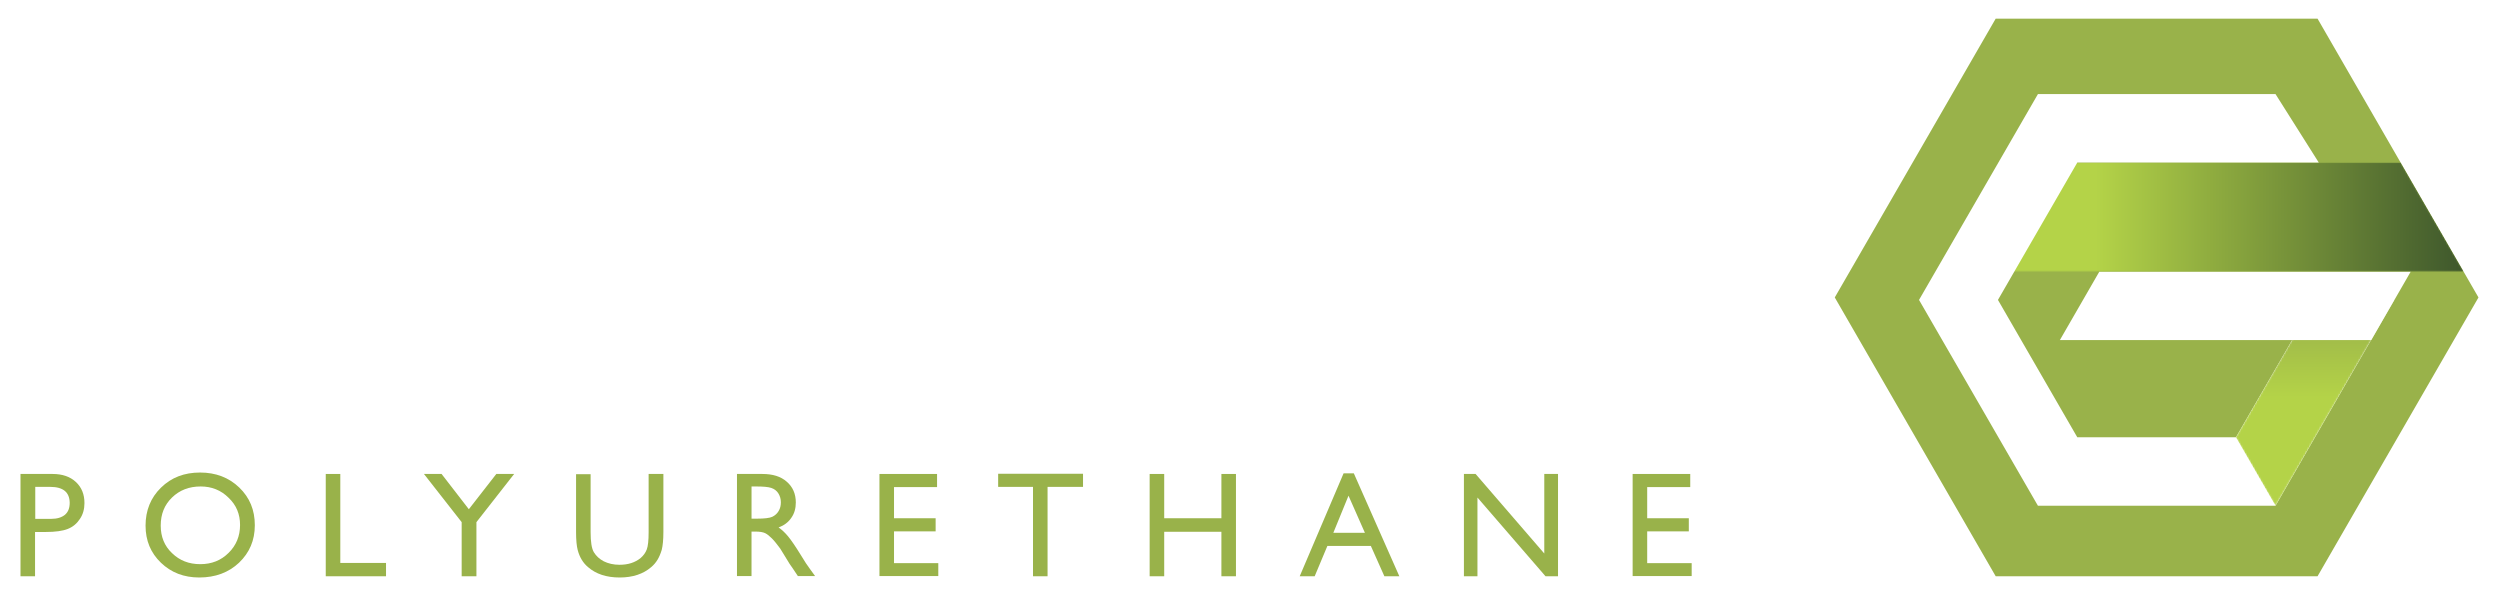
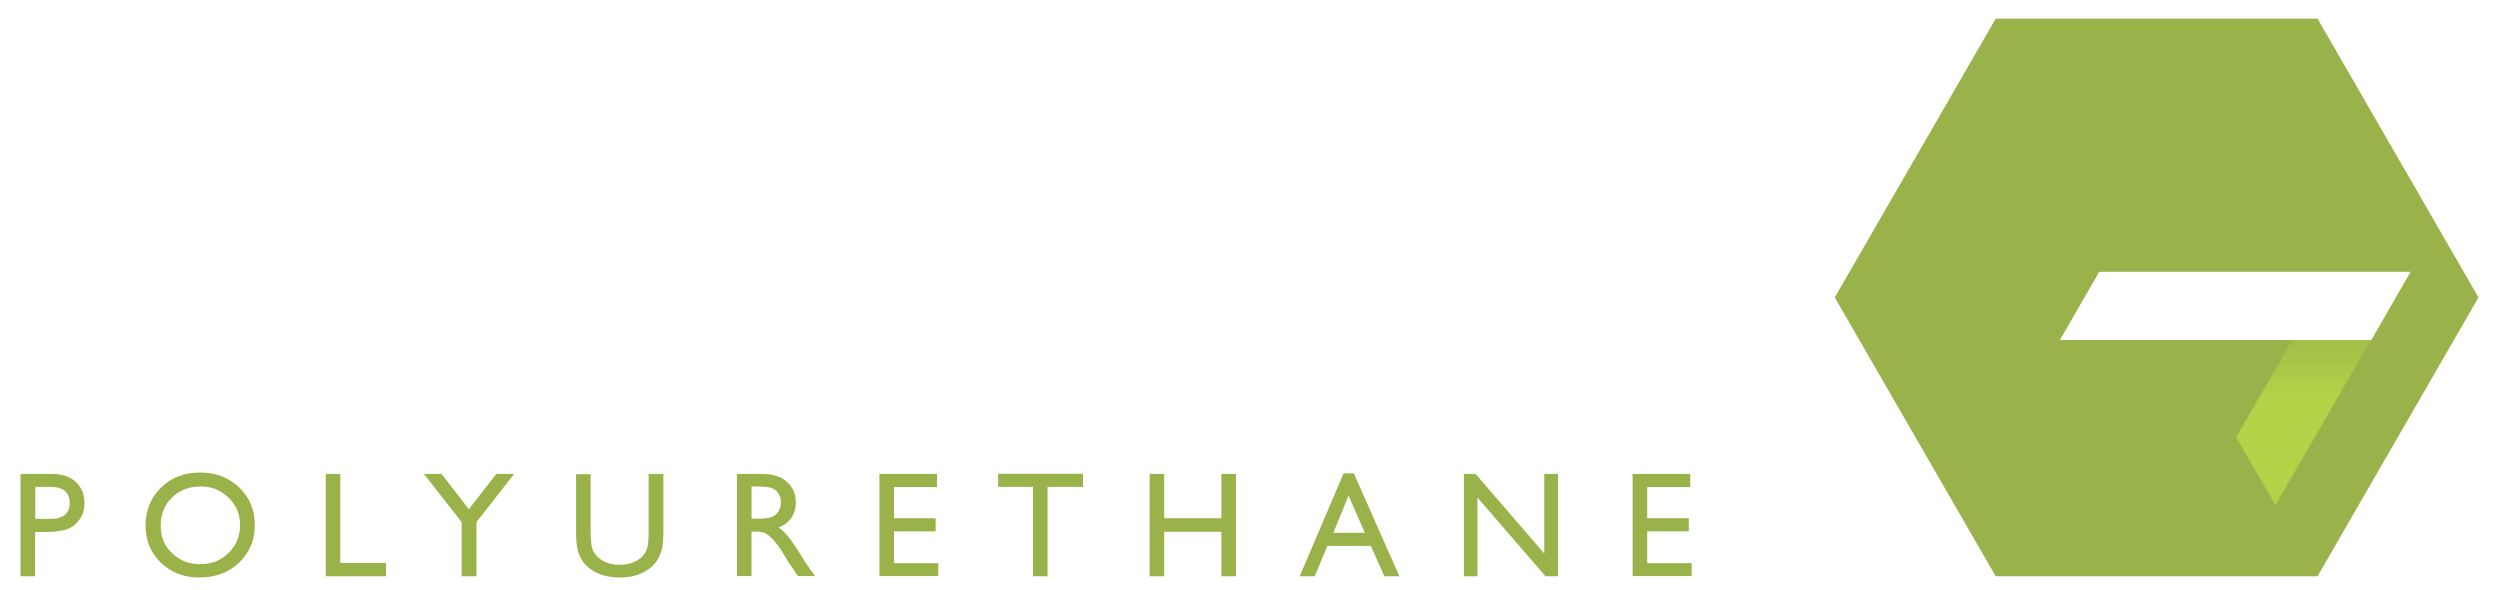
<svg xmlns="http://www.w3.org/2000/svg" xmlns:xlink="http://www.w3.org/1999/xlink" id="Layer_1" x="0px" y="0px" viewBox="0 0 1219.5 288" style="enable-background:new 0 0 1219.5 288;" xml:space="preserve">
  <style type="text/css">	.st0{fill:#FFFFFF;}	.st1{fill:#99B24A;}	.st2{filter:url(#Adobe_OpacityMaskFilter);}	.st3{clip-path:url(#SVGID_00000079448296746486394750000009117365580260228244_);fill:#231F20;}	.st4{enable-background:new    ;}			.st5{clip-path:url(#SVGID_00000079448296746486394750000009117365580260228244_);fill:url(#SVGID_00000018936191888415912220000013162611037239399334_);}			.st6{clip-path:url(#SVGID_00000079448296746486394750000009117365580260228244_);mask:url(#SVGID_00000026160828210518408100000000703857114395770514_);}	.st7{clip-path:url(#SVGID_00000138534336863195770760000005478651122782787512_);}			.st8{clip-path:url(#SVGID_00000073693254741940238600000008739778814381114799_);fill:url(#SVGID_00000036947134091856288550000017118898136763040662_);}	.st9{filter:url(#Adobe_OpacityMaskFilter_00000015356117544954269390000000167564805390660242_);}	.st10{clip-path:url(#SVGID_00000092417304584304305860000012892627582722017208_);fill:#231F20;}			.st11{clip-path:url(#SVGID_00000092417304584304305860000012892627582722017208_);fill:url(#SVGID_00000000202738313541523190000007574006972395406265_);}			.st12{clip-path:url(#SVGID_00000092417304584304305860000012892627582722017208_);mask:url(#SVGID_00000155109094167766855860000000628845063554211497_);}	.st13{clip-path:url(#SVGID_00000165935213505652333210000011532043855639320485_);}			.st14{clip-path:url(#SVGID_00000138548808562061029080000014523082349515860411_);fill:url(#SVGID_00000049904155916375352850000002946988006337059495_);}</style>
  <g>
    <path class="st0" d="M134,21.3c-1.1-1.1-2.9-2.4-5.8-4.1c-2.8-1.7-6.3-3.2-10.3-4.6c-4.1-1.4-8.7-2.6-13.9-3.7  c-5.2-1.1-10.8-1.6-16.7-1.6c-11.5,0-22.1,2-31.6,5.9c-9.5,3.9-17.7,9.5-24.4,16.5c-6.8,7.1-12,15.7-15.8,25.8  c-3.7,10-5.6,21.4-5.6,33.7c0,11.8,1.7,22.7,5.1,32.3c3.5,9.6,8.5,18,15,24.9c6.5,6.9,14.6,12.3,24,16.1c9.4,3.7,20.3,5.6,32.2,5.6  c3.9,0,7.9-0.2,11.9-0.7c4-0.5,8-1.2,11.9-2.2c4-1,7.8-2.2,11.4-3.5c3.6-1.3,6.6-2.6,9-3.8c2.4-1.2,4.1-2.7,4.9-4.3  c0.7-1.6,1.1-3.5,1.1-5.7V88.8c0-1.5-0.2-2.9-0.6-4.1c-0.4-1.2-1.1-2.2-1.9-3c-0.8-0.7-1.7-1.2-2.6-1.6c-0.9-0.3-1.9-0.5-2.9-0.5  h-49c-0.9,0-1.6,0.2-2.2,0.6c-0.6,0.4-1.1,1-1.4,1.7c-0.4,0.8-0.7,1.7-0.9,2.9c-0.2,1.2-0.3,2.5-0.3,4c0,3,0.4,5.2,1.1,6.7  c0.8,1.6,2,2.5,3.7,2.5h35v44c-4,2.2-8.4,3.8-13.1,4.9c-4.8,1.1-9.6,1.7-14.3,1.7c-7.9,0-15.3-1.3-21.9-4  c-6.6-2.7-12.3-6.6-17.1-11.8c-4.8-5.2-8.5-11.6-11.2-19.2c-2.7-7.5-4.1-16.3-4.1-26.1c0-8.8,1.2-17,3.7-24.5  c2.5-7.5,6-14,10.6-19.4C52,38.4,57.7,34.1,64.3,31c6.6-3,14.2-4.6,22.6-4.6c7,0,13.2,0.8,18.3,2.2c5.1,1.5,9.6,3.2,13.3,5  c3.7,1.8,6.6,3.5,8.8,5c2.4,1.6,4,2.4,5.2,2.4c0.7,0,1.4-0.2,2-0.6c0.6-0.4,1.1-1,1.5-1.9c0.3-0.8,0.6-1.9,0.7-3.1  c0.2-1.3,0.3-2.7,0.3-4.1c0-2.7-0.2-4.6-0.6-6.1C135.9,23.8,135.1,22.5,134,21.3" />
    <path class="st0" d="M296.3,149.7c-0.5-0.8-1-1.4-1.6-1.7c-0.6-0.4-1.3-0.6-2.1-0.6h-60.4v-54h51c0.8,0,1.5-0.2,2.1-0.5  c0.6-0.4,1.2-0.9,1.6-1.7c0.4-0.7,0.7-1.7,0.9-2.7c0.1-1,0.2-2.3,0.2-3.8c0-1.7-0.1-3-0.2-4.1c-0.2-1.2-0.5-2.1-0.9-2.9  c-0.4-0.7-0.9-1.3-1.5-1.7c-0.6-0.4-1.4-0.7-2.2-0.7h-51V28.1h59.6c0.8,0,1.5-0.2,2.1-0.6c0.7-0.4,1.2-1,1.5-1.8  c0.3-0.7,0.6-1.7,0.8-2.8c0.2-1.1,0.3-2.3,0.3-3.9c0-1.7-0.1-3.1-0.3-4.1c-0.2-1.1-0.5-2.1-0.8-2.9c-0.4-0.9-0.9-1.5-1.5-1.9  c-0.6-0.4-1.3-0.6-2.1-0.6h-73.1c-2,0-3.9,0.7-5.6,2c-1.8,1.4-2.7,3.8-2.7,7.1v138.3c0,3.3,0.9,5.7,2.7,7.1c1.8,1.3,3.6,2,5.6,2h74  c0.8,0,1.5-0.2,2.1-0.6c0.7-0.4,1.2-1,1.6-1.8c0.4-0.8,0.7-1.8,0.9-3c0.2-1.1,0.3-2.4,0.3-3.9c0-1.6-0.1-3-0.3-4.1  C297.1,151.5,296.8,150.5,296.3,149.7" />
-     <path class="st0" d="M481.5,10.2c-0.8-0.4-1.9-0.7-3.4-0.8c-1.3-0.2-2.9-0.2-4.9-0.2c-2.2,0-3.9,0.1-5.2,0.2  c-1.4,0.2-2.5,0.4-3.4,0.8c-0.9,0.4-1.6,0.9-2,1.5c-0.4,0.6-0.6,1.3-0.6,2v84.1c0,4.7,0,9.5,0,14.5l0,5.2c0,4.7,0.1,10.7,0.2,16.7  c-1.4-2.8-2.8-5.7-4.2-8.5c-1.9-3.7-3.8-7.5-5.7-11.3c-1.9-3.8-3.9-7.7-6-11.7l-0.6-1.2c-1.9-3.6-3.8-7.3-5.8-11l-36.1-68.1  c-1.3-2.5-2.6-4.6-3.8-6.3c-1.3-1.7-2.5-3-3.8-4c-1.3-1-2.9-1.7-4.6-2.1c-1.7-0.4-3.7-0.6-6.2-0.6h-10.1c-2.3,0-4.4,0.7-6.4,2.2  c-2,1.5-3,4-3,7.4v143.1c0,0.7,0.2,1.4,0.6,2c0.4,0.6,1.1,1.1,2,1.5c0.8,0.3,1.8,0.5,3.2,0.8c1.3,0.2,3.1,0.3,5.1,0.3  c2,0,3.7-0.1,5.1-0.3c1.4-0.2,2.5-0.5,3.3-0.7c1-0.3,1.7-0.8,2.1-1.5c0.4-0.6,0.6-1.3,0.6-2V68.6c0-5.9,0-11.9-0.1-17.9  c0-4.7-0.1-9.5-0.3-14.6c1.8,3.9,3.7,7.8,5.7,11.9c2.6,5.2,5.1,10,7.4,14.3l47,88.2c1.7,3.2,3.2,5.8,4.6,7.8c1.4,2,2.9,3.7,4.5,4.9  c1.5,1.2,3.1,2.1,4.8,2.5c1.7,0.5,3.6,0.7,5.8,0.7h6.8c1.1,0,2.2-0.2,3.4-0.5c1.2-0.4,2.2-0.9,3.1-1.7c0.9-0.8,1.7-1.8,2.3-3  c0.6-1.2,0.9-2.7,0.9-4.4V13.7c0-0.7-0.2-1.4-0.6-2C483,11.1,482.4,10.7,481.5,10.2" />
+     <path class="st0" d="M481.5,10.2c-0.8-0.4-1.9-0.7-3.4-0.8c-1.3-0.2-2.9-0.2-4.9-0.2c-2.2,0-3.9,0.1-5.2,0.2  c-1.4,0.2-2.5,0.4-3.4,0.8c-0.9,0.4-1.6,0.9-2,1.5c-0.4,0.6-0.6,1.3-0.6,2v84.1c0,4.7,0,9.5,0,14.5c0,4.7,0.1,10.7,0.2,16.7  c-1.4-2.8-2.8-5.7-4.2-8.5c-1.9-3.7-3.8-7.5-5.7-11.3c-1.9-3.8-3.9-7.7-6-11.7l-0.6-1.2c-1.9-3.6-3.8-7.3-5.8-11l-36.1-68.1  c-1.3-2.5-2.6-4.6-3.8-6.3c-1.3-1.7-2.5-3-3.8-4c-1.3-1-2.9-1.7-4.6-2.1c-1.7-0.4-3.7-0.6-6.2-0.6h-10.1c-2.3,0-4.4,0.7-6.4,2.2  c-2,1.5-3,4-3,7.4v143.1c0,0.7,0.2,1.4,0.6,2c0.4,0.6,1.1,1.1,2,1.5c0.8,0.3,1.8,0.5,3.2,0.8c1.3,0.2,3.1,0.3,5.1,0.3  c2,0,3.7-0.1,5.1-0.3c1.4-0.2,2.5-0.5,3.3-0.7c1-0.3,1.7-0.8,2.1-1.5c0.4-0.6,0.6-1.3,0.6-2V68.6c0-5.9,0-11.9-0.1-17.9  c0-4.7-0.1-9.5-0.3-14.6c1.8,3.9,3.7,7.8,5.7,11.9c2.6,5.2,5.1,10,7.4,14.3l47,88.2c1.7,3.2,3.2,5.8,4.6,7.8c1.4,2,2.9,3.7,4.5,4.9  c1.5,1.2,3.1,2.1,4.8,2.5c1.7,0.5,3.6,0.7,5.8,0.7h6.8c1.1,0,2.2-0.2,3.4-0.5c1.2-0.4,2.2-0.9,3.1-1.7c0.9-0.8,1.7-1.8,2.3-3  c0.6-1.2,0.9-2.7,0.9-4.4V13.7c0-0.7-0.2-1.4-0.6-2C483,11.1,482.4,10.7,481.5,10.2" />
    <path class="st0" d="M651.3,9.1c-1.7-0.2-4-0.3-6.8-0.3c-2.1,0-3.8,0.1-5.2,0.2c-1.4,0.2-2.5,0.4-3.3,0.7c-0.9,0.3-1.6,0.8-2.1,1.5  c-0.5,0.7-0.9,1.4-1.1,2.2l-21.5,44.9c-2,4.4-4,8.9-5.9,13.3c-1.7,3.9-3.4,8.1-5.1,12.3c-1.9-4.3-3.7-8.5-5.5-12.7  c-1.9-4.4-3.9-8.9-6-13.3l-21.3-44.6c-0.5-0.9-0.9-1.6-1.3-2.1c-0.5-0.6-1.3-1.1-2.3-1.4c-0.9-0.3-2.2-0.5-3.7-0.7  c-1.5-0.2-3.4-0.2-5.9-0.2c-2.7,0-4.8,0.1-6.3,0.2c-1.7,0.2-2.9,0.6-3.7,1.3c-0.5,0.5-1.1,1.5-0.8,3.1c0.2,1.1,0.8,2.6,1.7,4.5  l43.5,87.3v57c0,0.8,0.2,1.4,0.6,2.1c0.4,0.6,1.1,1.1,2.1,1.4c0.8,0.3,1.9,0.5,3.3,0.7c1.3,0.2,3,0.3,5,0.3c1.9,0,3.6-0.1,5-0.3  c1.5-0.2,2.5-0.4,3.4-0.7c0.9-0.3,1.6-0.8,2-1.4c0.4-0.6,0.6-1.3,0.6-2.1v-57l43.5-87.4c0.9-1.8,1.5-3.3,1.7-4.4  c0.2-1.3-0.1-2.3-0.9-3.1C654.4,9.7,653.1,9.3,651.3,9.1" />
    <path class="st0" d="M735.1,9.8c-0.9-0.3-2-0.5-3.3-0.8c-1.4-0.2-3.1-0.3-5-0.3c-1.9,0-3.6,0.1-5,0.3c-1.3,0.2-2.5,0.4-3.4,0.8  c-0.9,0.3-1.6,0.8-2,1.4c-0.4,0.6-0.6,1.3-0.6,2.1v148.8c0,0.7,0.2,1.4,0.6,2c0.4,0.7,1.1,1.1,2,1.5c0.8,0.3,1.9,0.5,3.4,0.7  c1.4,0.2,3.1,0.3,5,0.3c2,0,3.7-0.1,5-0.3c1.4-0.2,2.5-0.4,3.3-0.7c1-0.3,1.7-0.8,2-1.5c0.4-0.6,0.6-1.3,0.6-2V13.3  c0-0.8-0.2-1.5-0.6-2.1C736.7,10.6,736,10.2,735.1,9.8" />
    <path class="st0" d="M824.7,159.8c-0.3-0.8-1.1-2.2-2.6-4.4l-54.7-73.1l50.8-61.1c1.4-1.8,2.4-3.3,3-4.4c0.5-1.1,0.8-2.3,0.8-3.4  c0-0.7-0.2-1.3-0.5-1.9c-0.4-0.6-1-1.1-1.9-1.5c-0.8-0.3-1.9-0.6-3.2-0.8c-1.3-0.2-3-0.3-5.1-0.3c-2.1,0-3.8,0.1-5.2,0.2  c-1.4,0.2-2.5,0.4-3.5,0.7c-1,0.3-1.8,0.7-2.6,1.3c-0.7,0.5-1.3,1.2-1.8,1.9l-56,70.4l58.1,79.3c0.6,0.9,1.4,1.7,2.3,2.3  c1,0.7,2.4,1.2,4.3,1.5c1.8,0.2,4,0.3,6.9,0.3c2.2,0,4-0.1,5.4-0.3c1.4-0.2,2.5-0.5,3.4-0.8c0.9-0.3,1.6-0.9,2-1.6  c0.3-0.6,0.5-1.3,0.5-2.1C825.2,161.4,825,160.7,824.7,159.8" />
    <polygon class="st1" points="973.5,281.1 895,145.1 973.5,9.1 1130.5,9.1 1209,145.1 1130.5,281.1  " />
    <g>
      <defs>
        <polygon id="SVGID_1_" points="984.7,79.3 970.5,132.6 1201.8,132.6 1171,79.3    " />
      </defs>
      <clipPath id="SVGID_00000019670574215743333550000006229052232769323441_">
        <use xlink:href="#SVGID_1_" style="overflow:visible;" />
      </clipPath>
      <defs>
        <filter id="Adobe_OpacityMaskFilter" filterUnits="userSpaceOnUse" x="970.5" y="79.3" width="231.2" height="53.3">							</filter>
      </defs>
      <mask maskUnits="userSpaceOnUse" x="970.5" y="79.3" width="231.2" height="53.3" id="SVGID_00000131362070172271282780000015266456346038837410_">
        <g class="st2">
          <rect x="970.5" y="79.3" style="clip-path:url(#SVGID_00000019670574215743333550000006229052232769323441_);fill:#231F20;" width="231.2" height="53.3" />
          <g class="st4">
            <linearGradient id="SVGID_00000082370713035096711910000009532800743494283425_" gradientUnits="userSpaceOnUse" x1="307.632" y1="544.396" x2="310.962" y2="544.396" gradientTransform="matrix(69.431 0 0 69.431 -20388.519 -37691.852)">
              <stop offset="0" style="stop-color:#231F20" />
              <stop offset="0.224" style="stop-color:#231F20" />
              <stop offset="0.471" style="stop-color:#605D5E" />
              <stop offset="1" style="stop-color:#EDEDEE" />
            </linearGradient>
-             <rect x="970.5" y="79.3" style="clip-path:url(#SVGID_00000019670574215743333550000006229052232769323441_);fill:url(#SVGID_00000082370713035096711910000009532800743494283425_);" width="231.2" height="53.3" />
          </g>
        </g>
      </mask>
      <g style="clip-path:url(#SVGID_00000019670574215743333550000006229052232769323441_);mask:url(#SVGID_00000131362070172271282780000015266456346038837410_);">
        <g>
          <defs>
            <rect id="SVGID_00000016760580572715844330000016422053355486516098_" x="970.5" y="79.3" width="231.2" height="53.3" />
          </defs>
          <clipPath id="SVGID_00000165927143915329018860000000606857414084472230_">
            <use xlink:href="#SVGID_00000016760580572715844330000016422053355486516098_" style="overflow:visible;" />
          </clipPath>
          <g style="clip-path:url(#SVGID_00000165927143915329018860000000606857414084472230_);">
            <defs>
-               <rect id="SVGID_00000059291383863440293450000005816662179692983183_" x="970.5" y="79.3" width="231.2" height="53.3" />
-             </defs>
+               </defs>
            <clipPath id="SVGID_00000039101343101907073710000011254977969419029162_">
              <use xlink:href="#SVGID_00000059291383863440293450000005816662179692983183_" style="overflow:visible;" />
            </clipPath>
            <linearGradient id="SVGID_00000093140623257860894850000004653469795252851591_" gradientUnits="userSpaceOnUse" x1="307.632" y1="544.396" x2="310.962" y2="544.396" gradientTransform="matrix(69.431 0 0 69.431 -20388.519 -37691.852)">
              <stop offset="0" style="stop-color:#B4D348" />
              <stop offset="0.224" style="stop-color:#B4D348" />
              <stop offset="1" style="stop-color:#3E572C" />
            </linearGradient>
            <rect x="970.5" y="79.3" style="clip-path:url(#SVGID_00000039101343101907073710000011254977969419029162_);fill:url(#SVGID_00000093140623257860894850000004653469795252851591_);" width="231.2" height="53.3" />
          </g>
        </g>
      </g>
    </g>
    <g>
-       <polygon class="st0" points="1167.9,146.3 1110,246.7 994.1,246.7 936.1,146.3 994.1,45.9 1110,45.9 1131.1,79.3 1013.3,79.3    974.6,146.3 1013.3,213.3 1090.7,213.3 1129.4,146.3   " />
-     </g>
+       </g>
    <g>
      <defs>
        <polygon id="SVGID_00000050638731737782985920000005802593652130782626_" points="1129.4,146.3 1090.7,213.3 1110,246.7     1167.9,146.3    " />
      </defs>
      <clipPath id="SVGID_00000029746855940521092660000008065662184644333499_">
        <use xlink:href="#SVGID_00000050638731737782985920000005802593652130782626_" style="overflow:visible;" />
      </clipPath>
      <defs>
        <filter id="Adobe_OpacityMaskFilter_00000059273118585799155000000012659299073148899993_" filterUnits="userSpaceOnUse" x="1090.7" y="146.3" width="77.2" height="100.4">							</filter>
      </defs>
      <mask maskUnits="userSpaceOnUse" x="1090.7" y="146.3" width="77.2" height="100.4" id="SVGID_00000107565124496552467160000006767825855756145284_">
        <g style="filter:url(#Adobe_OpacityMaskFilter_00000059273118585799155000000012659299073148899993_);">
          <rect x="1090.7" y="146.3" style="clip-path:url(#SVGID_00000029746855940521092660000008065662184644333499_);fill:#231F20;" width="77.2" height="100.4" />
          <g class="st4">
            <linearGradient id="SVGID_00000115500808135053182260000012679583011375429790_" gradientUnits="userSpaceOnUse" x1="292.908" y1="553.053" x2="296.239" y2="553.053" gradientTransform="matrix(0 -30.138 30.138 0 -15538.565 9074.34)">
              <stop offset="0" style="stop-color:#231F20" />
              <stop offset="0.527" style="stop-color:#231F20" />
              <stop offset="0.65" style="stop-color:#605D5E" />
              <stop offset="0.933" style="stop-color:#F8F8F8" />
              <stop offset="0.946" style="stop-color:#FFFFFF" />
              <stop offset="1" style="stop-color:#FFFFFF" />
            </linearGradient>
            <rect x="1090.7" y="146.3" style="clip-path:url(#SVGID_00000029746855940521092660000008065662184644333499_);fill:url(#SVGID_00000115500808135053182260000012679583011375429790_);" width="77.2" height="100.4" />
          </g>
        </g>
      </mask>
      <g style="clip-path:url(#SVGID_00000029746855940521092660000008065662184644333499_);mask:url(#SVGID_00000107565124496552467160000006767825855756145284_);">
        <g>
          <defs>
            <rect id="SVGID_00000065067741496161389290000002149796301982880956_" x="1090.7" y="146.3" width="77.2" height="100.4" />
          </defs>
          <clipPath id="SVGID_00000000919561914860079560000009872733438690866867_">
            <use xlink:href="#SVGID_00000065067741496161389290000002149796301982880956_" style="overflow:visible;" />
          </clipPath>
          <g style="clip-path:url(#SVGID_00000000919561914860079560000009872733438690866867_);">
            <defs>
              <rect id="SVGID_00000021099092859372871450000000273554155609380752_" x="1090.7" y="146.3" width="77.2" height="100.4" />
            </defs>
            <clipPath id="SVGID_00000181069689531261881520000008105199273370105007_">
              <use xlink:href="#SVGID_00000021099092859372871450000000273554155609380752_" style="overflow:visible;" />
            </clipPath>
            <linearGradient id="SVGID_00000119824558961859704160000001263674012343719864_" gradientUnits="userSpaceOnUse" x1="292.908" y1="553.053" x2="296.239" y2="553.053" gradientTransform="matrix(0 -30.138 30.138 0 -15538.565 9074.34)">
              <stop offset="0" style="stop-color:#B4D348" />
              <stop offset="0.527" style="stop-color:#B4D348" />
              <stop offset="0.946" style="stop-color:#99B249" />
              <stop offset="1" style="stop-color:#99B249" />
            </linearGradient>
            <rect x="1090.7" y="146.3" style="clip-path:url(#SVGID_00000181069689531261881520000008105199273370105007_);fill:url(#SVGID_00000119824558961859704160000001263674012343719864_);" width="77.2" height="100.4" />
          </g>
        </g>
      </g>
    </g>
    <g>
      <polygon class="st0" points="1156.7,165.9 1175.9,132.6 1024,132.6 1004.8,165.9   " />
      <path class="st1" d="M10,281.1v-49.9h15.7c4.7,0,8.5,1.3,11.3,3.9c2.8,2.6,4.2,6,4.2,10.3c0,2.9-0.7,5.5-2.2,7.7   c-1.4,2.2-3.4,3.9-5.9,4.9c-2.5,1-6.1,1.5-10.8,1.5h-5.2v21.6H10z M24.5,237.5h-7.3v15.6h7.8c2.9,0,5.1-0.7,6.7-2   c1.6-1.4,2.3-3.3,2.3-5.9C33.9,240.1,30.8,237.5,24.5,237.5" />
      <path class="st1" d="M97.6,230.5c7.6,0,14,2.4,19.1,7.3c5.1,4.9,7.6,11,7.6,18.4c0,7.4-2.6,13.4-7.7,18.3   c-5.1,4.8-11.6,7.2-19.4,7.2c-7.5,0-13.7-2.4-18.7-7.2c-5-4.8-7.5-10.8-7.5-18.1c0-7.4,2.5-13.6,7.5-18.5   C83.6,232.9,89.9,230.5,97.6,230.5 M97.9,237.3c-5.7,0-10.3,1.8-14,5.4c-3.7,3.6-5.5,8.1-5.5,13.7c0,5.4,1.8,9.9,5.5,13.4   c3.7,3.6,8.2,5.4,13.8,5.4c5.5,0,10.1-1.8,13.8-5.5c3.7-3.6,5.6-8.2,5.6-13.6c0-5.3-1.8-9.7-5.6-13.3   C107.8,239.1,103.2,237.3,97.9,237.3" />
      <polygon class="st1" points="158.9,231.2 166,231.2 166,274.6 188.3,274.6 188.3,281.1 158.9,281.1   " />
      <polygon class="st1" points="242.1,231.2 250.8,231.2 232.4,254.7 232.4,281.1 225.2,281.1 225.2,254.7 206.8,231.2 215.4,231.2    228.7,248.4   " />
      <path class="st1" d="M316.5,231.2h7.1v28.3c0,3.8-0.3,6.7-0.8,8.7c-0.6,2-1.3,3.6-2.1,4.9c-0.8,1.3-1.8,2.5-3,3.5   c-3.9,3.4-9.1,5.1-15.4,5.1c-6.5,0-11.6-1.7-15.5-5.1c-1.2-1-2.2-2.2-3-3.5c-0.8-1.3-1.5-2.9-2-4.8c-0.5-1.9-0.8-4.8-0.8-8.8   v-28.2h7.1v28.3c0,4.7,0.5,8,1.6,9.8c1.1,1.8,2.7,3.3,4.8,4.4c2.2,1.1,4.8,1.7,7.7,1.7c4.2,0,7.6-1.1,10.3-3.3   c1.4-1.2,2.4-2.6,3-4.2c0.6-1.6,0.9-4.4,0.9-8.3V231.2z" />
      <path class="st1" d="M359.5,281.1v-49.9h12.4c5,0,9,1.2,11.9,3.8c2.9,2.5,4.4,5.9,4.4,10.1c0,2.9-0.7,5.4-2.2,7.5   c-1.4,2.1-3.5,3.7-6.2,4.7c1.6,1.1,3.1,2.5,4.6,4.3c1.5,1.8,3.7,5,6.4,9.4c1.7,2.8,3.1,5,4.2,6.4l2.6,3.6h-8.4l-2.2-3.3   c-0.1-0.1-0.2-0.3-0.4-0.6l-1.4-2l-2.2-3.6l-2.4-3.9c-1.5-2-2.8-3.7-4-4.9c-1.2-1.2-2.3-2.1-3.3-2.6c-1-0.5-2.6-0.8-4.9-0.8h-1.8   v21.7H359.5z M368.7,237.3h-2.1V253h2.7c3.6,0,6.1-0.3,7.4-0.9c1.3-0.6,2.4-1.6,3.1-2.8c0.8-1.3,1.1-2.7,1.1-4.3   c0-1.6-0.4-3-1.2-4.3c-0.8-1.3-2-2.2-3.5-2.7C374.7,237.5,372.2,237.3,368.7,237.3" />
      <polygon class="st1" points="429,231.2 457.1,231.2 457.1,237.6 436.1,237.6 436.1,252.8 456.4,252.8 456.4,259.2 436.1,259.2    436.1,274.7 457.7,274.7 457.7,281 429,281   " />
      <polygon class="st1" points="486.9,231.1 528.3,231.1 528.3,237.5 511,237.5 511,281.1 503.9,281.1 503.9,237.5 486.9,237.5   " />
      <polygon class="st1" points="595.8,231.2 602.9,231.2 602.9,281.1 595.8,281.1 595.8,259.4 567.9,259.4 567.9,281.1 560.8,281.1    560.8,231.2 567.9,231.2 567.9,252.8 595.8,252.8   " />
      <path class="st1" d="M655.4,230.9h5l22.2,50.2h-7.3l-6.6-14.8h-21.2l-6.2,14.8h-7.3L655.4,230.9z M665.8,259.9l-8-18.1l-7.4,18.1   H665.8z" />
      <polygon class="st1" points="753.3,231.2 760,231.2 760,281.1 753.9,281.1 720.7,242.7 720.7,281.1 714.1,281.1 714.1,231.2    719.8,231.2 753.3,270   " />
      <polygon class="st1" points="796.4,231.2 824.5,231.2 824.5,237.6 803.5,237.6 803.5,252.8 823.8,252.8 823.8,259.2 803.5,259.2    803.5,274.7 825.2,274.7 825.2,281 796.4,281   " />
    </g>
  </g>
</svg>